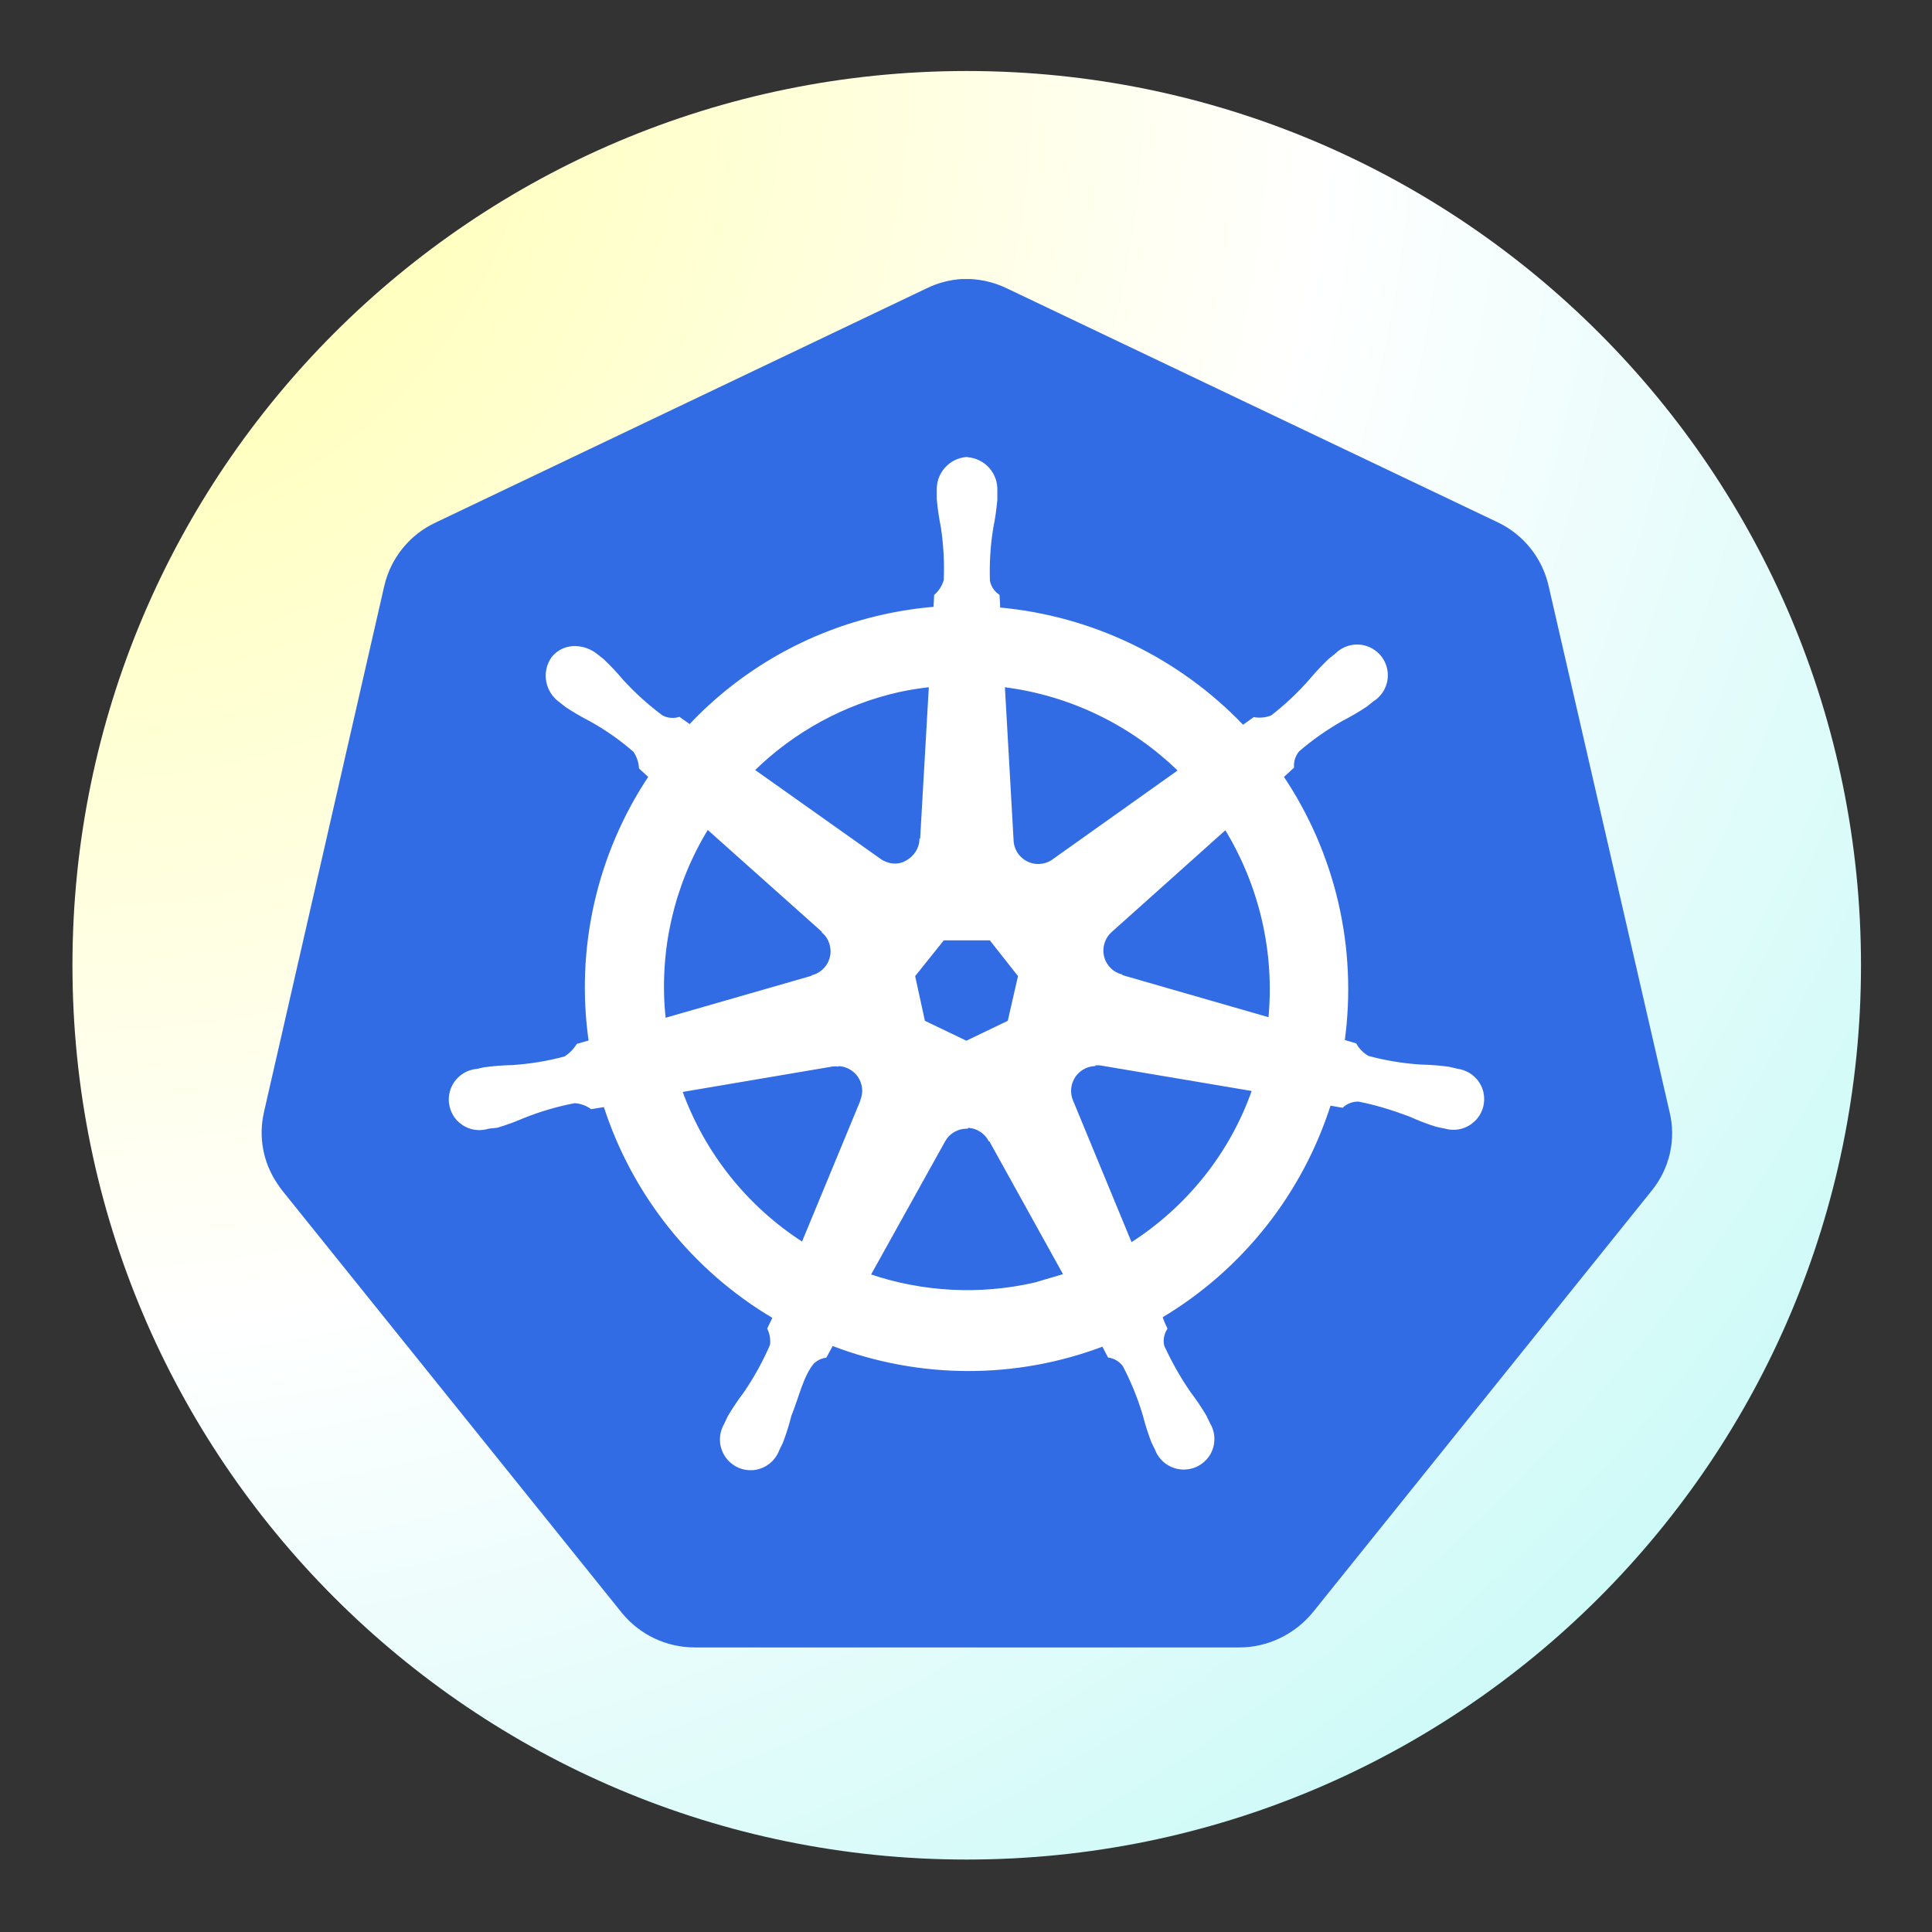
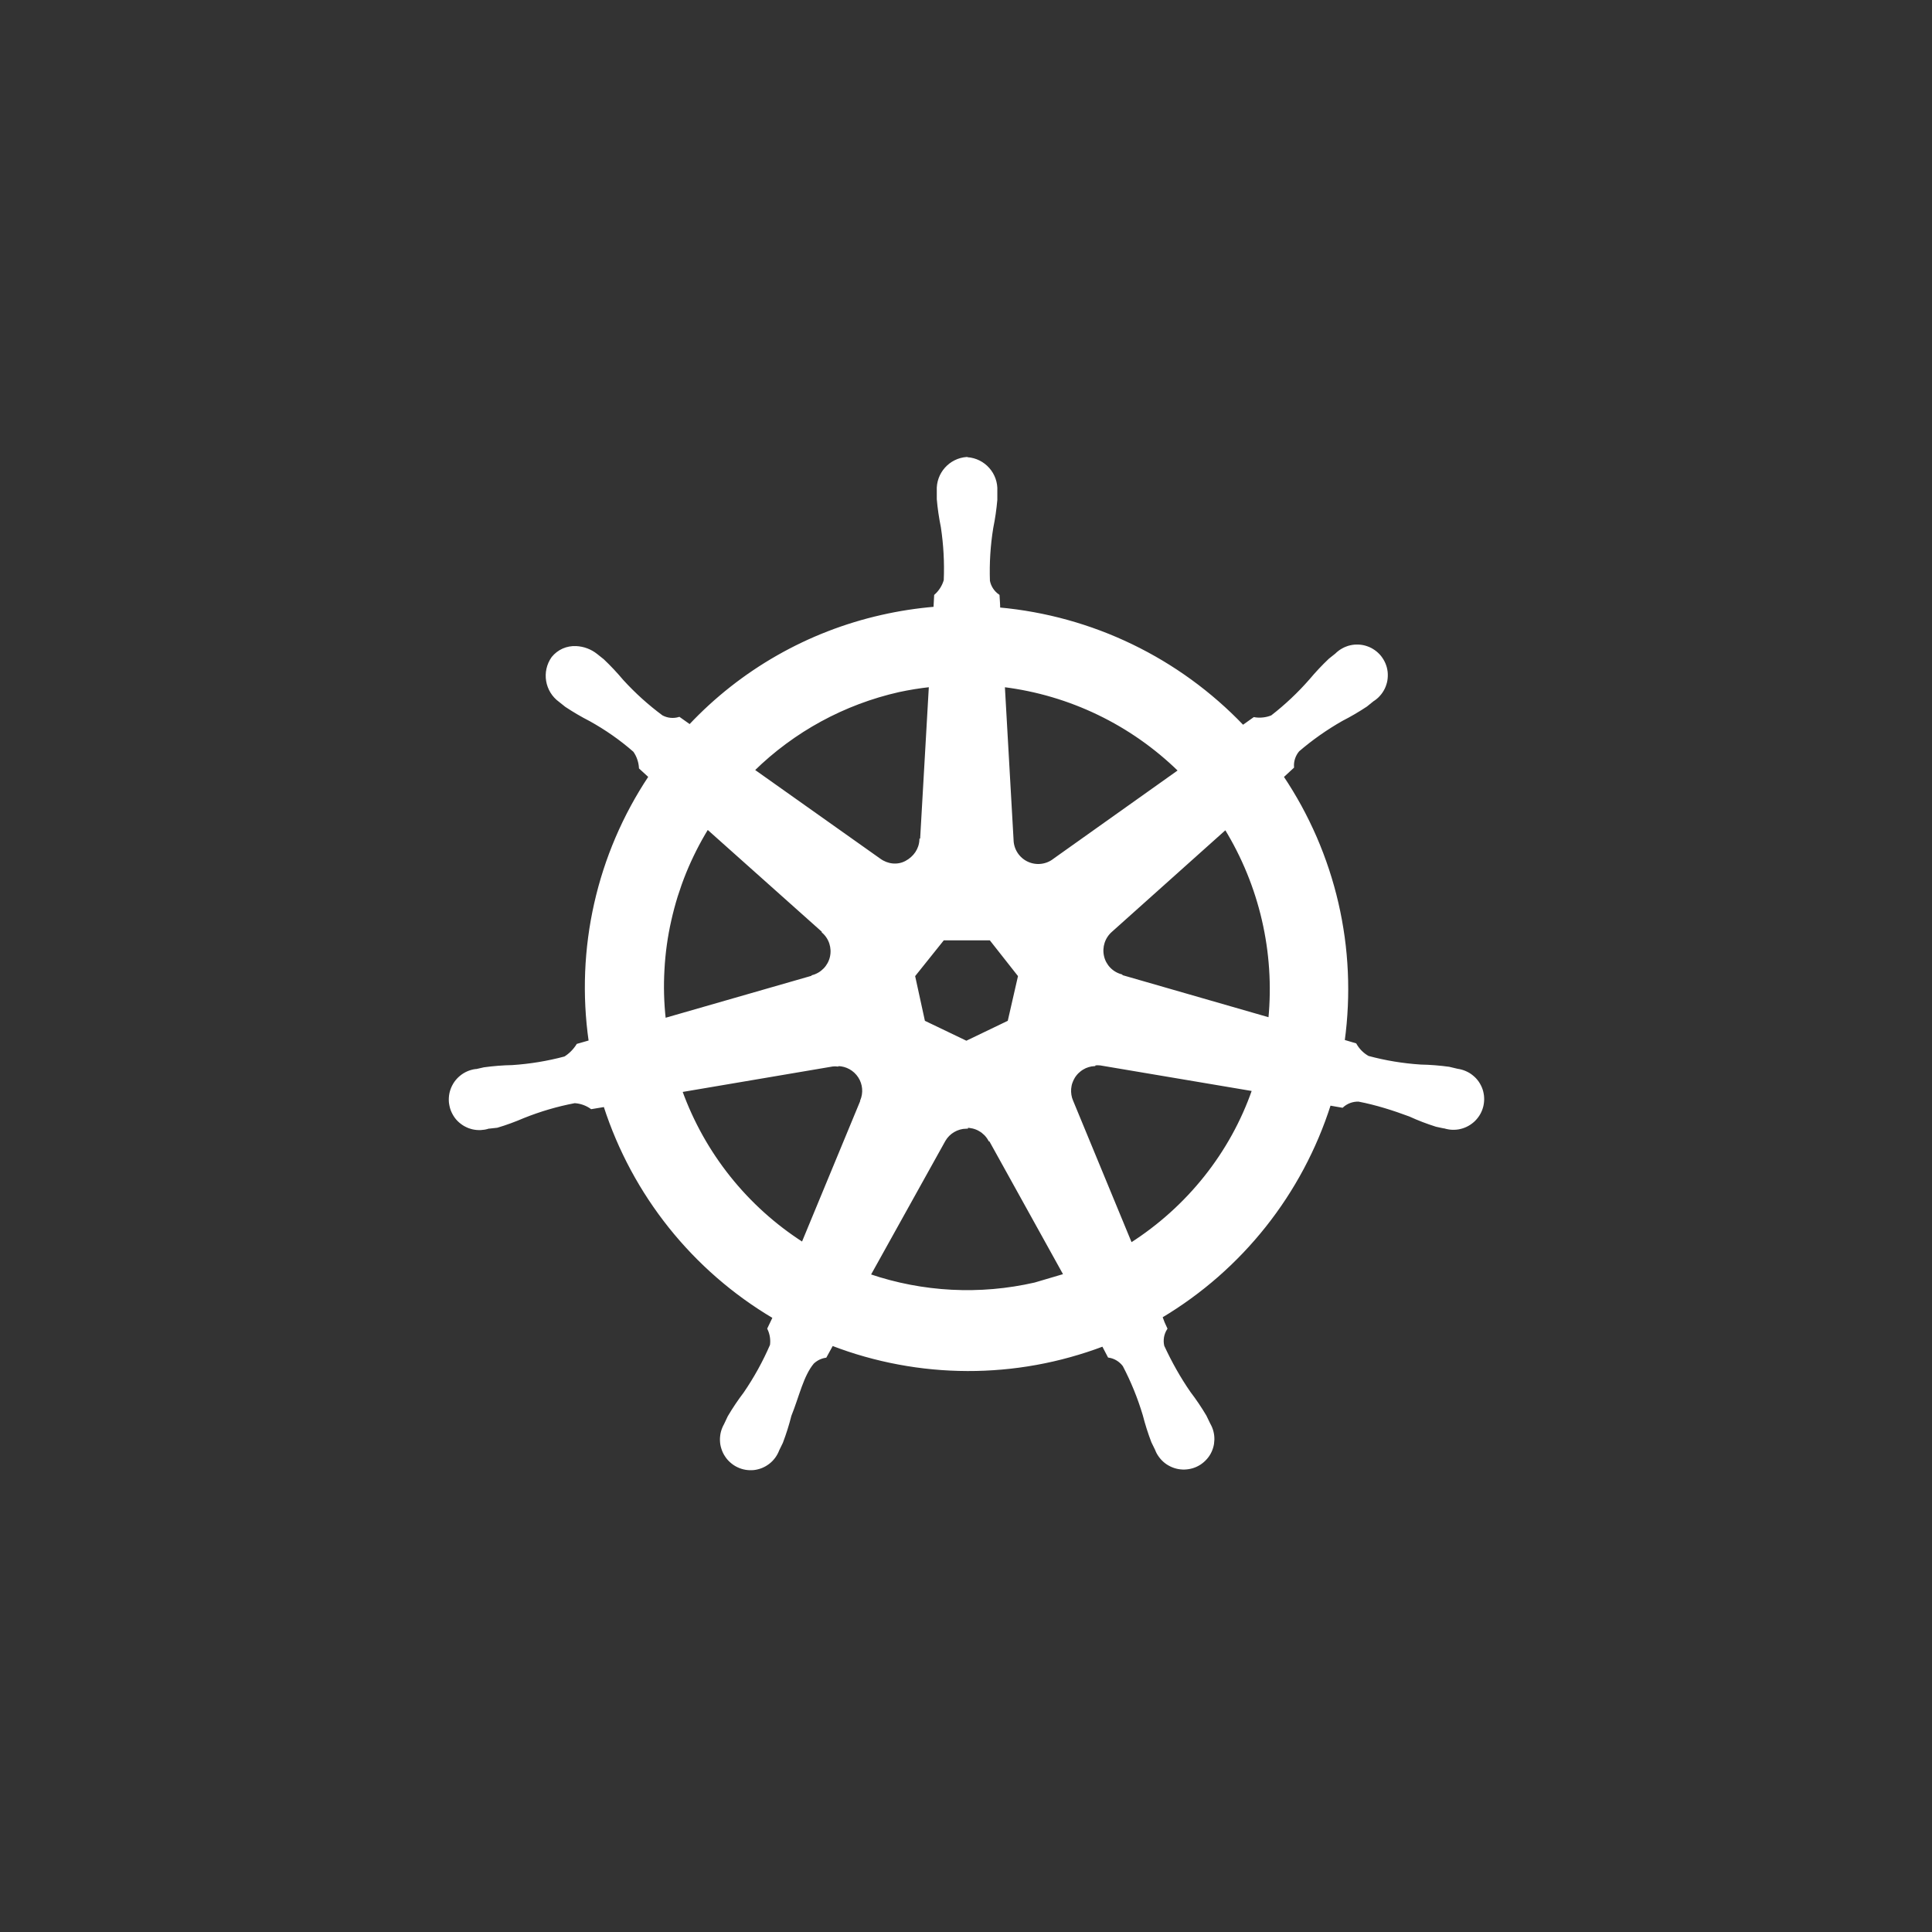
<svg xmlns="http://www.w3.org/2000/svg" width="2000" zoomAndPan="magnify" viewBox="0 0 1500 1500" height="2000" preserveAspectRatio="xMidYMid meet" version="1.0">
  <rect x="0" y="0" width="1500" height="1500" fill="#333333" stroke="none" />
  <defs>
    <clipPath id="52d370e5c6">
-       <path d="M 56.25 55.133 L 1444.867 55.133 L 1444.867 1443.75 L 56.25 1443.75 Z M 56.25 55.133 " clip-rule="nonzero" />
-     </clipPath>
+       </clipPath>
    <clipPath id="5f07396b5d">
-       <path d="M 750.559 55.133 C 367.102 55.133 56.25 365.984 56.25 749.441 C 56.25 1132.898 367.102 1443.75 750.559 1443.75 C 1134.012 1443.75 1444.867 1132.898 1444.867 749.441 C 1444.867 365.984 1134.012 55.133 750.559 55.133 Z M 750.559 55.133 " clip-rule="nonzero" />
-     </clipPath>
+       </clipPath>
    <radialGradient gradientTransform="matrix(1, 0, 0, 1, 56.25, 55.134)" gradientUnits="userSpaceOnUse" r="1963.799" cx="0" id="9b500546fa" cy="0" fx="0" fy="0">
      <stop stop-opacity="1" stop-color="rgb(100%, 100%, 64.438%)" offset="0" />
      <stop stop-opacity="1" stop-color="rgb(100%, 100%, 64.717%)" offset="0.004" />
      <stop stop-opacity="1" stop-color="rgb(100%, 100%, 64.996%)" offset="0.008" />
      <stop stop-opacity="1" stop-color="rgb(100%, 100%, 65.276%)" offset="0.012" />
      <stop stop-opacity="1" stop-color="rgb(100%, 100%, 65.553%)" offset="0.016" />
      <stop stop-opacity="1" stop-color="rgb(100%, 100%, 65.833%)" offset="0.02" />
      <stop stop-opacity="1" stop-color="rgb(100%, 100%, 66.112%)" offset="0.023" />
      <stop stop-opacity="1" stop-color="rgb(100%, 100%, 66.391%)" offset="0.027" />
      <stop stop-opacity="1" stop-color="rgb(100%, 100%, 66.669%)" offset="0.031" />
      <stop stop-opacity="1" stop-color="rgb(100%, 100%, 66.948%)" offset="0.035" />
      <stop stop-opacity="1" stop-color="rgb(100%, 100%, 67.227%)" offset="0.039" />
      <stop stop-opacity="1" stop-color="rgb(100%, 100%, 67.506%)" offset="0.043" />
      <stop stop-opacity="1" stop-color="rgb(100%, 100%, 67.786%)" offset="0.047" />
      <stop stop-opacity="1" stop-color="rgb(100%, 100%, 68.063%)" offset="0.051" />
      <stop stop-opacity="1" stop-color="rgb(100%, 100%, 68.343%)" offset="0.055" />
      <stop stop-opacity="1" stop-color="rgb(100%, 100%, 68.622%)" offset="0.059" />
      <stop stop-opacity="1" stop-color="rgb(100%, 100%, 68.901%)" offset="0.062" />
      <stop stop-opacity="1" stop-color="rgb(100%, 100%, 69.179%)" offset="0.066" />
      <stop stop-opacity="1" stop-color="rgb(100%, 100%, 69.458%)" offset="0.07" />
      <stop stop-opacity="1" stop-color="rgb(100%, 100%, 69.737%)" offset="0.074" />
      <stop stop-opacity="1" stop-color="rgb(100%, 100%, 70.016%)" offset="0.078" />
      <stop stop-opacity="1" stop-color="rgb(100%, 100%, 70.296%)" offset="0.082" />
      <stop stop-opacity="1" stop-color="rgb(100%, 100%, 70.573%)" offset="0.086" />
      <stop stop-opacity="1" stop-color="rgb(100%, 100%, 70.853%)" offset="0.09" />
      <stop stop-opacity="1" stop-color="rgb(100%, 100%, 71.132%)" offset="0.094" />
      <stop stop-opacity="1" stop-color="rgb(100%, 100%, 71.411%)" offset="0.098" />
      <stop stop-opacity="1" stop-color="rgb(100%, 100%, 71.69%)" offset="0.102" />
      <stop stop-opacity="1" stop-color="rgb(100%, 100%, 71.968%)" offset="0.105" />
      <stop stop-opacity="1" stop-color="rgb(100%, 100%, 72.247%)" offset="0.109" />
      <stop stop-opacity="1" stop-color="rgb(100%, 100%, 72.527%)" offset="0.113" />
      <stop stop-opacity="1" stop-color="rgb(100%, 100%, 72.806%)" offset="0.117" />
      <stop stop-opacity="1" stop-color="rgb(100%, 100%, 73.083%)" offset="0.121" />
      <stop stop-opacity="1" stop-color="rgb(100%, 100%, 73.363%)" offset="0.125" />
      <stop stop-opacity="1" stop-color="rgb(100%, 100%, 73.642%)" offset="0.129" />
      <stop stop-opacity="1" stop-color="rgb(100%, 100%, 73.921%)" offset="0.133" />
      <stop stop-opacity="1" stop-color="rgb(100%, 100%, 74.2%)" offset="0.137" />
      <stop stop-opacity="1" stop-color="rgb(100%, 100%, 74.478%)" offset="0.141" />
      <stop stop-opacity="1" stop-color="rgb(100%, 100%, 74.757%)" offset="0.145" />
      <stop stop-opacity="1" stop-color="rgb(100%, 100%, 75.037%)" offset="0.148" />
      <stop stop-opacity="1" stop-color="rgb(100%, 100%, 75.316%)" offset="0.152" />
      <stop stop-opacity="1" stop-color="rgb(100%, 100%, 75.595%)" offset="0.156" />
      <stop stop-opacity="1" stop-color="rgb(100%, 100%, 75.873%)" offset="0.16" />
      <stop stop-opacity="1" stop-color="rgb(100%, 100%, 76.152%)" offset="0.164" />
      <stop stop-opacity="1" stop-color="rgb(100%, 100%, 76.431%)" offset="0.168" />
      <stop stop-opacity="1" stop-color="rgb(100%, 100%, 76.711%)" offset="0.172" />
      <stop stop-opacity="1" stop-color="rgb(100%, 100%, 76.988%)" offset="0.176" />
      <stop stop-opacity="1" stop-color="rgb(100%, 100%, 77.267%)" offset="0.18" />
      <stop stop-opacity="1" stop-color="rgb(100%, 100%, 77.547%)" offset="0.184" />
      <stop stop-opacity="1" stop-color="rgb(100%, 100%, 77.826%)" offset="0.188" />
      <stop stop-opacity="1" stop-color="rgb(100%, 100%, 78.105%)" offset="0.191" />
      <stop stop-opacity="1" stop-color="rgb(100%, 100%, 78.383%)" offset="0.195" />
      <stop stop-opacity="1" stop-color="rgb(100%, 100%, 78.662%)" offset="0.199" />
      <stop stop-opacity="1" stop-color="rgb(100%, 100%, 78.941%)" offset="0.203" />
      <stop stop-opacity="1" stop-color="rgb(100%, 100%, 79.221%)" offset="0.207" />
      <stop stop-opacity="1" stop-color="rgb(100%, 100%, 79.498%)" offset="0.211" />
      <stop stop-opacity="1" stop-color="rgb(100%, 100%, 79.778%)" offset="0.215" />
      <stop stop-opacity="1" stop-color="rgb(100%, 100%, 80.057%)" offset="0.219" />
      <stop stop-opacity="1" stop-color="rgb(100%, 100%, 80.336%)" offset="0.223" />
      <stop stop-opacity="1" stop-color="rgb(100%, 100%, 80.615%)" offset="0.227" />
      <stop stop-opacity="1" stop-color="rgb(100%, 100%, 80.893%)" offset="0.23" />
      <stop stop-opacity="1" stop-color="rgb(100%, 100%, 81.172%)" offset="0.234" />
      <stop stop-opacity="1" stop-color="rgb(100%, 100%, 81.451%)" offset="0.238" />
      <stop stop-opacity="1" stop-color="rgb(100%, 100%, 81.731%)" offset="0.242" />
      <stop stop-opacity="1" stop-color="rgb(100%, 100%, 82.01%)" offset="0.246" />
      <stop stop-opacity="1" stop-color="rgb(100%, 100%, 82.288%)" offset="0.25" />
      <stop stop-opacity="1" stop-color="rgb(100%, 100%, 82.567%)" offset="0.254" />
      <stop stop-opacity="1" stop-color="rgb(100%, 100%, 82.846%)" offset="0.258" />
      <stop stop-opacity="1" stop-color="rgb(100%, 100%, 83.125%)" offset="0.262" />
      <stop stop-opacity="1" stop-color="rgb(100%, 100%, 83.403%)" offset="0.266" />
      <stop stop-opacity="1" stop-color="rgb(100%, 100%, 83.682%)" offset="0.27" />
      <stop stop-opacity="1" stop-color="rgb(100%, 100%, 83.961%)" offset="0.273" />
      <stop stop-opacity="1" stop-color="rgb(100%, 100%, 84.241%)" offset="0.277" />
      <stop stop-opacity="1" stop-color="rgb(100%, 100%, 84.52%)" offset="0.281" />
      <stop stop-opacity="1" stop-color="rgb(100%, 100%, 84.798%)" offset="0.285" />
      <stop stop-opacity="1" stop-color="rgb(100%, 100%, 85.077%)" offset="0.289" />
      <stop stop-opacity="1" stop-color="rgb(100%, 100%, 85.356%)" offset="0.293" />
      <stop stop-opacity="1" stop-color="rgb(100%, 100%, 85.635%)" offset="0.297" />
      <stop stop-opacity="1" stop-color="rgb(100%, 100%, 85.915%)" offset="0.301" />
      <stop stop-opacity="1" stop-color="rgb(100%, 100%, 86.192%)" offset="0.305" />
      <stop stop-opacity="1" stop-color="rgb(100%, 100%, 86.472%)" offset="0.309" />
      <stop stop-opacity="1" stop-color="rgb(100%, 100%, 86.751%)" offset="0.312" />
      <stop stop-opacity="1" stop-color="rgb(100%, 100%, 87.03%)" offset="0.316" />
      <stop stop-opacity="1" stop-color="rgb(100%, 100%, 87.308%)" offset="0.32" />
      <stop stop-opacity="1" stop-color="rgb(100%, 100%, 87.587%)" offset="0.324" />
      <stop stop-opacity="1" stop-color="rgb(100%, 100%, 87.866%)" offset="0.328" />
      <stop stop-opacity="1" stop-color="rgb(100%, 100%, 88.145%)" offset="0.332" />
      <stop stop-opacity="1" stop-color="rgb(100%, 100%, 88.425%)" offset="0.336" />
      <stop stop-opacity="1" stop-color="rgb(100%, 100%, 88.702%)" offset="0.34" />
      <stop stop-opacity="1" stop-color="rgb(100%, 100%, 88.982%)" offset="0.344" />
      <stop stop-opacity="1" stop-color="rgb(100%, 100%, 89.261%)" offset="0.348" />
      <stop stop-opacity="1" stop-color="rgb(100%, 100%, 89.54%)" offset="0.352" />
      <stop stop-opacity="1" stop-color="rgb(100%, 100%, 89.818%)" offset="0.355" />
      <stop stop-opacity="1" stop-color="rgb(100%, 100%, 90.097%)" offset="0.359" />
      <stop stop-opacity="1" stop-color="rgb(100%, 100%, 90.376%)" offset="0.363" />
      <stop stop-opacity="1" stop-color="rgb(100%, 100%, 90.656%)" offset="0.367" />
      <stop stop-opacity="1" stop-color="rgb(100%, 100%, 90.935%)" offset="0.371" />
      <stop stop-opacity="1" stop-color="rgb(100%, 100%, 91.212%)" offset="0.375" />
      <stop stop-opacity="1" stop-color="rgb(100%, 100%, 91.492%)" offset="0.379" />
      <stop stop-opacity="1" stop-color="rgb(100%, 100%, 91.771%)" offset="0.383" />
      <stop stop-opacity="1" stop-color="rgb(100%, 100%, 92.05%)" offset="0.387" />
      <stop stop-opacity="1" stop-color="rgb(100%, 100%, 92.329%)" offset="0.391" />
      <stop stop-opacity="1" stop-color="rgb(100%, 100%, 92.607%)" offset="0.395" />
      <stop stop-opacity="1" stop-color="rgb(100%, 100%, 92.886%)" offset="0.398" />
      <stop stop-opacity="1" stop-color="rgb(100%, 100%, 93.166%)" offset="0.402" />
      <stop stop-opacity="1" stop-color="rgb(100%, 100%, 93.445%)" offset="0.406" />
      <stop stop-opacity="1" stop-color="rgb(100%, 100%, 93.723%)" offset="0.41" />
      <stop stop-opacity="1" stop-color="rgb(100%, 100%, 94.002%)" offset="0.414" />
      <stop stop-opacity="1" stop-color="rgb(100%, 100%, 94.281%)" offset="0.418" />
      <stop stop-opacity="1" stop-color="rgb(100%, 100%, 94.56%)" offset="0.422" />
      <stop stop-opacity="1" stop-color="rgb(100%, 100%, 94.839%)" offset="0.426" />
      <stop stop-opacity="1" stop-color="rgb(100%, 100%, 95.117%)" offset="0.43" />
      <stop stop-opacity="1" stop-color="rgb(100%, 100%, 95.396%)" offset="0.434" />
      <stop stop-opacity="1" stop-color="rgb(100%, 100%, 95.676%)" offset="0.438" />
      <stop stop-opacity="1" stop-color="rgb(100%, 100%, 95.955%)" offset="0.441" />
      <stop stop-opacity="1" stop-color="rgb(100%, 100%, 96.234%)" offset="0.445" />
      <stop stop-opacity="1" stop-color="rgb(100%, 100%, 96.512%)" offset="0.449" />
      <stop stop-opacity="1" stop-color="rgb(100%, 100%, 96.791%)" offset="0.453" />
      <stop stop-opacity="1" stop-color="rgb(100%, 100%, 97.07%)" offset="0.457" />
      <stop stop-opacity="1" stop-color="rgb(100%, 100%, 97.35%)" offset="0.461" />
      <stop stop-opacity="1" stop-color="rgb(100%, 100%, 97.627%)" offset="0.465" />
      <stop stop-opacity="1" stop-color="rgb(100%, 100%, 97.906%)" offset="0.469" />
      <stop stop-opacity="1" stop-color="rgb(100%, 100%, 98.186%)" offset="0.473" />
      <stop stop-opacity="1" stop-color="rgb(100%, 100%, 98.465%)" offset="0.477" />
      <stop stop-opacity="1" stop-color="rgb(100%, 100%, 98.744%)" offset="0.48" />
      <stop stop-opacity="1" stop-color="rgb(100%, 100%, 99.022%)" offset="0.484" />
      <stop stop-opacity="1" stop-color="rgb(100%, 100%, 99.301%)" offset="0.488" />
      <stop stop-opacity="1" stop-color="rgb(100%, 100%, 99.58%)" offset="0.492" />
      <stop stop-opacity="1" stop-color="rgb(99.893%, 99.989%, 99.843%)" offset="0.496" />
      <stop stop-opacity="1" stop-color="rgb(99.681%, 99.968%, 99.948%)" offset="0.504" />
      <stop stop-opacity="1" stop-color="rgb(99.469%, 99.947%, 99.915%)" offset="0.508" />
      <stop stop-opacity="1" stop-color="rgb(99.257%, 99.925%, 99.881%)" offset="0.512" />
      <stop stop-opacity="1" stop-color="rgb(99.046%, 99.904%, 99.847%)" offset="0.516" />
      <stop stop-opacity="1" stop-color="rgb(98.834%, 99.883%, 99.814%)" offset="0.52" />
      <stop stop-opacity="1" stop-color="rgb(98.622%, 99.863%, 99.78%)" offset="0.523" />
      <stop stop-opacity="1" stop-color="rgb(98.41%, 99.841%, 99.747%)" offset="0.527" />
      <stop stop-opacity="1" stop-color="rgb(98.199%, 99.82%, 99.713%)" offset="0.531" />
      <stop stop-opacity="1" stop-color="rgb(97.987%, 99.799%, 99.68%)" offset="0.535" />
      <stop stop-opacity="1" stop-color="rgb(97.775%, 99.777%, 99.646%)" offset="0.539" />
      <stop stop-opacity="1" stop-color="rgb(97.563%, 99.756%, 99.612%)" offset="0.543" />
      <stop stop-opacity="1" stop-color="rgb(97.353%, 99.736%, 99.579%)" offset="0.547" />
      <stop stop-opacity="1" stop-color="rgb(97.141%, 99.715%, 99.545%)" offset="0.551" />
      <stop stop-opacity="1" stop-color="rgb(96.928%, 99.693%, 99.512%)" offset="0.555" />
      <stop stop-opacity="1" stop-color="rgb(96.716%, 99.672%, 99.478%)" offset="0.559" />
      <stop stop-opacity="1" stop-color="rgb(96.506%, 99.651%, 99.445%)" offset="0.562" />
      <stop stop-opacity="1" stop-color="rgb(96.294%, 99.629%, 99.411%)" offset="0.566" />
      <stop stop-opacity="1" stop-color="rgb(96.082%, 99.609%, 99.377%)" offset="0.57" />
      <stop stop-opacity="1" stop-color="rgb(95.869%, 99.588%, 99.344%)" offset="0.574" />
      <stop stop-opacity="1" stop-color="rgb(95.659%, 99.567%, 99.31%)" offset="0.578" />
      <stop stop-opacity="1" stop-color="rgb(95.447%, 99.545%, 99.277%)" offset="0.582" />
      <stop stop-opacity="1" stop-color="rgb(95.235%, 99.524%, 99.243%)" offset="0.586" />
      <stop stop-opacity="1" stop-color="rgb(95.023%, 99.504%, 99.21%)" offset="0.59" />
      <stop stop-opacity="1" stop-color="rgb(94.812%, 99.483%, 99.176%)" offset="0.594" />
      <stop stop-opacity="1" stop-color="rgb(94.6%, 99.461%, 99.142%)" offset="0.598" />
      <stop stop-opacity="1" stop-color="rgb(94.388%, 99.44%, 99.109%)" offset="0.602" />
      <stop stop-opacity="1" stop-color="rgb(94.176%, 99.419%, 99.075%)" offset="0.605" />
      <stop stop-opacity="1" stop-color="rgb(93.965%, 99.397%, 99.042%)" offset="0.609" />
      <stop stop-opacity="1" stop-color="rgb(93.753%, 99.377%, 99.008%)" offset="0.613" />
      <stop stop-opacity="1" stop-color="rgb(93.541%, 99.356%, 98.975%)" offset="0.617" />
      <stop stop-opacity="1" stop-color="rgb(93.329%, 99.335%, 98.941%)" offset="0.621" />
      <stop stop-opacity="1" stop-color="rgb(93.118%, 99.313%, 98.907%)" offset="0.625" />
      <stop stop-opacity="1" stop-color="rgb(92.906%, 99.292%, 98.874%)" offset="0.629" />
      <stop stop-opacity="1" stop-color="rgb(92.694%, 99.271%, 98.84%)" offset="0.633" />
      <stop stop-opacity="1" stop-color="rgb(92.482%, 99.251%, 98.807%)" offset="0.637" />
      <stop stop-opacity="1" stop-color="rgb(92.271%, 99.229%, 98.773%)" offset="0.641" />
      <stop stop-opacity="1" stop-color="rgb(92.059%, 99.208%, 98.74%)" offset="0.645" />
      <stop stop-opacity="1" stop-color="rgb(91.847%, 99.187%, 98.706%)" offset="0.648" />
      <stop stop-opacity="1" stop-color="rgb(91.635%, 99.165%, 98.672%)" offset="0.652" />
      <stop stop-opacity="1" stop-color="rgb(91.425%, 99.146%, 98.639%)" offset="0.656" />
      <stop stop-opacity="1" stop-color="rgb(91.212%, 99.124%, 98.605%)" offset="0.66" />
      <stop stop-opacity="1" stop-color="rgb(91%, 99.103%, 98.572%)" offset="0.664" />
      <stop stop-opacity="1" stop-color="rgb(90.788%, 99.081%, 98.538%)" offset="0.668" />
      <stop stop-opacity="1" stop-color="rgb(90.578%, 99.06%, 98.505%)" offset="0.672" />
      <stop stop-opacity="1" stop-color="rgb(90.366%, 99.039%, 98.471%)" offset="0.676" />
      <stop stop-opacity="1" stop-color="rgb(90.154%, 99.019%, 98.438%)" offset="0.68" />
      <stop stop-opacity="1" stop-color="rgb(89.941%, 98.997%, 98.404%)" offset="0.684" />
      <stop stop-opacity="1" stop-color="rgb(89.731%, 98.976%, 98.37%)" offset="0.688" />
      <stop stop-opacity="1" stop-color="rgb(89.519%, 98.955%, 98.337%)" offset="0.691" />
      <stop stop-opacity="1" stop-color="rgb(89.307%, 98.933%, 98.303%)" offset="0.695" />
      <stop stop-opacity="1" stop-color="rgb(89.095%, 98.912%, 98.27%)" offset="0.699" />
      <stop stop-opacity="1" stop-color="rgb(88.884%, 98.892%, 98.236%)" offset="0.703" />
      <stop stop-opacity="1" stop-color="rgb(88.672%, 98.871%, 98.203%)" offset="0.707" />
      <stop stop-opacity="1" stop-color="rgb(88.46%, 98.849%, 98.169%)" offset="0.711" />
      <stop stop-opacity="1" stop-color="rgb(88.248%, 98.828%, 98.135%)" offset="0.715" />
      <stop stop-opacity="1" stop-color="rgb(88.037%, 98.807%, 98.102%)" offset="0.719" />
      <stop stop-opacity="1" stop-color="rgb(87.825%, 98.787%, 98.068%)" offset="0.723" />
      <stop stop-opacity="1" stop-color="rgb(87.613%, 98.766%, 98.035%)" offset="0.727" />
      <stop stop-opacity="1" stop-color="rgb(87.401%, 98.744%, 98.001%)" offset="0.73" />
      <stop stop-opacity="1" stop-color="rgb(87.19%, 98.723%, 97.968%)" offset="0.734" />
      <stop stop-opacity="1" stop-color="rgb(86.978%, 98.701%, 97.934%)" offset="0.738" />
      <stop stop-opacity="1" stop-color="rgb(86.766%, 98.68%, 97.899%)" offset="0.742" />
      <stop stop-opacity="1" stop-color="rgb(86.554%, 98.66%, 97.865%)" offset="0.746" />
      <stop stop-opacity="1" stop-color="rgb(86.343%, 98.639%, 97.832%)" offset="0.75" />
      <stop stop-opacity="1" stop-color="rgb(86.131%, 98.618%, 97.798%)" offset="0.754" />
      <stop stop-opacity="1" stop-color="rgb(85.919%, 98.596%, 97.765%)" offset="0.758" />
      <stop stop-opacity="1" stop-color="rgb(85.707%, 98.575%, 97.731%)" offset="0.762" />
      <stop stop-opacity="1" stop-color="rgb(85.497%, 98.553%, 97.697%)" offset="0.766" />
      <stop stop-opacity="1" stop-color="rgb(85.284%, 98.534%, 97.664%)" offset="0.77" />
      <stop stop-opacity="1" stop-color="rgb(85.072%, 98.512%, 97.63%)" offset="0.773" />
      <stop stop-opacity="1" stop-color="rgb(84.86%, 98.491%, 97.597%)" offset="0.777" />
      <stop stop-opacity="1" stop-color="rgb(84.65%, 98.47%, 97.563%)" offset="0.781" />
      <stop stop-opacity="1" stop-color="rgb(84.438%, 98.448%, 97.53%)" offset="0.785" />
      <stop stop-opacity="1" stop-color="rgb(84.225%, 98.428%, 97.496%)" offset="0.789" />
      <stop stop-opacity="1" stop-color="rgb(84.013%, 98.407%, 97.462%)" offset="0.793" />
      <stop stop-opacity="1" stop-color="rgb(83.803%, 98.386%, 97.429%)" offset="0.797" />
      <stop stop-opacity="1" stop-color="rgb(83.591%, 98.364%, 97.395%)" offset="0.801" />
      <stop stop-opacity="1" stop-color="rgb(83.379%, 98.343%, 97.362%)" offset="0.805" />
      <stop stop-opacity="1" stop-color="rgb(83.167%, 98.322%, 97.328%)" offset="0.809" />
      <stop stop-opacity="1" stop-color="rgb(82.956%, 98.302%, 97.295%)" offset="0.812" />
      <stop stop-opacity="1" stop-color="rgb(82.744%, 98.28%, 97.261%)" offset="0.816" />
      <stop stop-opacity="1" stop-color="rgb(82.532%, 98.259%, 97.227%)" offset="0.82" />
      <stop stop-opacity="1" stop-color="rgb(82.32%, 98.238%, 97.194%)" offset="0.824" />
      <stop stop-opacity="1" stop-color="rgb(82.109%, 98.216%, 97.16%)" offset="0.828" />
      <stop stop-opacity="1" stop-color="rgb(81.897%, 98.195%, 97.127%)" offset="0.832" />
      <stop stop-opacity="1" stop-color="rgb(81.685%, 98.175%, 97.093%)" offset="0.836" />
      <stop stop-opacity="1" stop-color="rgb(81.473%, 98.154%, 97.06%)" offset="0.84" />
      <stop stop-opacity="1" stop-color="rgb(81.262%, 98.132%, 97.026%)" offset="0.844" />
      <stop stop-opacity="1" stop-color="rgb(81.05%, 98.111%, 96.992%)" offset="0.848" />
      <stop stop-opacity="1" stop-color="rgb(80.838%, 98.09%, 96.959%)" offset="0.852" />
      <stop stop-opacity="1" stop-color="rgb(80.626%, 98.07%, 96.925%)" offset="0.855" />
      <stop stop-opacity="1" stop-color="rgb(80.415%, 98.048%, 96.892%)" offset="0.859" />
      <stop stop-opacity="1" stop-color="rgb(80.203%, 98.027%, 96.858%)" offset="0.863" />
      <stop stop-opacity="1" stop-color="rgb(79.991%, 98.006%, 96.825%)" offset="0.867" />
      <stop stop-opacity="1" stop-color="rgb(79.779%, 97.984%, 96.791%)" offset="0.871" />
      <stop stop-opacity="1" stop-color="rgb(79.568%, 97.963%, 96.758%)" offset="0.875" />
      <stop stop-opacity="1" stop-color="rgb(79.356%, 97.943%, 96.724%)" offset="0.879" />
      <stop stop-opacity="1" stop-color="rgb(79.144%, 97.922%, 96.69%)" offset="0.883" />
      <stop stop-opacity="1" stop-color="rgb(78.932%, 97.9%, 96.657%)" offset="0.887" />
      <stop stop-opacity="1" stop-color="rgb(78.722%, 97.879%, 96.623%)" offset="0.891" />
      <stop stop-opacity="1" stop-color="rgb(78.51%, 97.858%, 96.59%)" offset="0.895" />
      <stop stop-opacity="1" stop-color="rgb(78.297%, 97.836%, 96.556%)" offset="0.898" />
      <stop stop-opacity="1" stop-color="rgb(78.085%, 97.816%, 96.523%)" offset="0.902" />
      <stop stop-opacity="1" stop-color="rgb(77.875%, 97.795%, 96.489%)" offset="0.906" />
      <stop stop-opacity="1" stop-color="rgb(77.663%, 97.774%, 96.455%)" offset="0.91" />
      <stop stop-opacity="1" stop-color="rgb(77.451%, 97.752%, 96.422%)" offset="0.914" />
      <stop stop-opacity="1" stop-color="rgb(77.238%, 97.731%, 96.388%)" offset="0.918" />
      <stop stop-opacity="1" stop-color="rgb(77.028%, 97.711%, 96.355%)" offset="0.922" />
      <stop stop-opacity="1" stop-color="rgb(76.816%, 97.69%, 96.321%)" offset="0.926" />
      <stop stop-opacity="1" stop-color="rgb(76.604%, 97.668%, 96.288%)" offset="0.93" />
      <stop stop-opacity="1" stop-color="rgb(76.392%, 97.647%, 96.254%)" offset="0.934" />
      <stop stop-opacity="1" stop-color="rgb(76.181%, 97.626%, 96.22%)" offset="0.938" />
      <stop stop-opacity="1" stop-color="rgb(75.969%, 97.604%, 96.187%)" offset="0.941" />
      <stop stop-opacity="1" stop-color="rgb(75.757%, 97.585%, 96.153%)" offset="0.945" />
      <stop stop-opacity="1" stop-color="rgb(75.545%, 97.563%, 96.12%)" offset="0.949" />
      <stop stop-opacity="1" stop-color="rgb(75.334%, 97.542%, 96.086%)" offset="0.953" />
      <stop stop-opacity="1" stop-color="rgb(75.122%, 97.52%, 96.053%)" offset="0.957" />
      <stop stop-opacity="1" stop-color="rgb(74.91%, 97.499%, 96.019%)" offset="0.961" />
      <stop stop-opacity="1" stop-color="rgb(74.698%, 97.478%, 95.985%)" offset="0.965" />
      <stop stop-opacity="1" stop-color="rgb(74.487%, 97.458%, 95.952%)" offset="0.969" />
      <stop stop-opacity="1" stop-color="rgb(74.275%, 97.437%, 95.918%)" offset="0.973" />
      <stop stop-opacity="1" stop-color="rgb(74.063%, 97.415%, 95.885%)" offset="0.977" />
      <stop stop-opacity="1" stop-color="rgb(73.851%, 97.394%, 95.851%)" offset="0.98" />
      <stop stop-opacity="1" stop-color="rgb(73.64%, 97.372%, 95.818%)" offset="0.984" />
      <stop stop-opacity="1" stop-color="rgb(73.428%, 97.353%, 95.782%)" offset="0.988" />
      <stop stop-opacity="1" stop-color="rgb(73.216%, 97.331%, 95.749%)" offset="0.992" />
      <stop stop-opacity="1" stop-color="rgb(73.004%, 97.31%, 95.715%)" offset="0.996" />
      <stop stop-opacity="1" stop-color="rgb(72.899%, 97.299%, 95.699%)" offset="1" />
    </radialGradient>
    <clipPath id="9134eb49c4">
-       <path d="M 203 216.633 L 1299 216.633 L 1299 1280 L 203 1280 Z M 203 216.633 " clip-rule="nonzero" />
+       <path d="M 203 216.633 L 1299 216.633 L 1299 1280 Z M 203 216.633 " clip-rule="nonzero" />
    </clipPath>
  </defs>
  <g clip-path="url(#52d370e5c6)">
    <g clip-path="url(#5f07396b5d)">
-       <path fill="url(#9b500546fa)" d="M 56.25 55.133 L 56.25 1443.75 L 1444.867 1443.75 L 1444.867 55.133 Z M 56.25 55.133 " fill-rule="nonzero" />
-     </g>
+       </g>
  </g>
  <g clip-path="url(#9134eb49c4)">
-     <path fill="#326ce5" d="M 747.176 216.602 C 737.285 217.18 727.898 219.668 719.016 224.059 L 337.68 405.961 C 317.766 415.438 303.293 433.473 298.332 454.961 L 204.992 863.215 C 200.543 882.375 204.137 902.461 215.254 918.887 C 216.555 920.871 217.926 922.785 219.359 924.633 L 482.824 1252.234 C 496.75 1269.344 517.656 1279.164 539.691 1279.062 L 962.254 1279.062 C 984.359 1279.098 1005.301 1268.797 1019.191 1251.93 L 1282.516 924.258 C 1296.34 907.148 1301.504 884.566 1296.203 863.145 L 1202.246 454.551 C 1197.285 433.062 1182.742 415.027 1162.898 405.551 L 782.176 224.094 C 776.691 221.387 770.957 219.402 764.973 218.133 C 758.992 216.863 752.945 216.352 746.832 216.602 Z M 747.176 216.602 " fill-opacity="1" fill-rule="nonzero" />
-   </g>
+     </g>
  <path stroke-linecap="butt" transform="matrix(34.216, 0, 0, 34.218, 203.143, 200.312)" fill-opacity="1" fill="#ffffff" fill-rule="nonzero" stroke-linejoin="miter" d="M 16.002 4.542 C 15.618 4.569 15.327 4.898 15.347 5.282 L 15.347 5.47 C 15.365 5.683 15.397 5.894 15.439 6.103 C 15.5 6.504 15.522 6.908 15.505 7.313 C 15.467 7.446 15.391 7.566 15.287 7.658 L 15.272 7.94 C 14.867 7.974 14.465 8.036 14.069 8.126 C 12.403 8.502 10.886 9.366 9.715 10.611 L 9.475 10.441 C 9.343 10.481 9.201 10.466 9.08 10.401 C 8.755 10.16 8.456 9.89 8.183 9.591 C 8.046 9.428 7.901 9.273 7.746 9.126 L 7.598 9.008 C 7.466 8.902 7.304 8.841 7.135 8.833 C 7.085 8.83 7.035 8.834 6.985 8.843 C 6.935 8.852 6.887 8.867 6.841 8.887 C 6.795 8.908 6.752 8.933 6.712 8.964 C 6.672 8.995 6.636 9.03 6.604 9.069 C 6.378 9.386 6.452 9.825 6.768 10.052 L 6.906 10.162 C 7.084 10.28 7.268 10.388 7.458 10.485 C 7.812 10.682 8.146 10.913 8.456 11.185 C 8.496 11.242 8.527 11.302 8.549 11.368 C 8.572 11.433 8.585 11.5 8.589 11.569 L 8.807 11.769 C 7.63 13.535 7.147 15.674 7.449 17.775 L 7.169 17.855 C 7.096 17.971 6.999 18.07 6.883 18.143 C 6.491 18.248 6.093 18.313 5.689 18.34 C 5.475 18.344 5.261 18.361 5.049 18.39 L 4.872 18.43 L 4.852 18.43 C 4.821 18.434 4.791 18.441 4.762 18.449 C 4.732 18.457 4.703 18.468 4.675 18.48 C 4.646 18.493 4.619 18.507 4.593 18.523 C 4.567 18.539 4.542 18.557 4.518 18.577 C 4.494 18.596 4.472 18.618 4.451 18.64 C 4.43 18.663 4.411 18.687 4.393 18.712 C 4.376 18.738 4.36 18.764 4.346 18.792 C 4.332 18.819 4.32 18.848 4.31 18.877 C 4.3 18.906 4.292 18.936 4.286 18.966 C 4.28 18.996 4.277 19.027 4.275 19.058 C 4.273 19.089 4.274 19.119 4.276 19.15 C 4.279 19.181 4.284 19.211 4.291 19.241 C 4.297 19.271 4.306 19.301 4.317 19.33 C 4.328 19.359 4.341 19.387 4.356 19.414 C 4.37 19.441 4.387 19.467 4.405 19.492 C 4.423 19.517 4.443 19.54 4.465 19.562 C 4.487 19.584 4.51 19.604 4.535 19.623 C 4.559 19.642 4.585 19.659 4.612 19.674 C 4.639 19.689 4.667 19.702 4.695 19.714 C 4.724 19.725 4.754 19.734 4.784 19.742 C 4.814 19.749 4.844 19.754 4.875 19.757 C 4.906 19.76 4.936 19.761 4.967 19.76 C 4.998 19.758 5.029 19.755 5.059 19.75 C 5.09 19.744 5.12 19.737 5.149 19.727 L 5.162 19.727 L 5.342 19.707 C 5.545 19.647 5.745 19.573 5.94 19.489 C 6.315 19.339 6.704 19.224 7.102 19.149 C 7.24 19.157 7.372 19.204 7.484 19.284 L 7.784 19.234 C 8.434 21.251 9.8 22.96 11.624 24.037 L 11.502 24.292 C 11.558 24.409 11.579 24.539 11.562 24.668 C 11.397 25.05 11.195 25.416 10.959 25.76 C 10.829 25.931 10.71 26.108 10.601 26.293 L 10.516 26.473 C 10.501 26.5 10.487 26.527 10.476 26.556 C 10.464 26.584 10.455 26.613 10.447 26.643 C 10.439 26.673 10.434 26.703 10.431 26.734 C 10.427 26.764 10.426 26.795 10.427 26.825 C 10.428 26.856 10.43 26.887 10.435 26.917 C 10.44 26.947 10.448 26.977 10.457 27.006 C 10.466 27.036 10.477 27.064 10.49 27.092 C 10.503 27.12 10.518 27.147 10.535 27.172 C 10.551 27.198 10.57 27.223 10.59 27.246 C 10.61 27.269 10.632 27.291 10.655 27.311 C 10.678 27.331 10.702 27.35 10.728 27.367 C 10.753 27.384 10.78 27.399 10.808 27.412 C 10.836 27.425 10.864 27.437 10.893 27.446 C 10.923 27.455 10.952 27.463 10.983 27.468 C 11.013 27.473 11.043 27.476 11.074 27.477 C 11.105 27.478 11.135 27.477 11.166 27.474 C 11.197 27.471 11.227 27.465 11.257 27.457 C 11.287 27.45 11.316 27.44 11.344 27.429 C 11.373 27.417 11.4 27.403 11.427 27.388 C 11.454 27.372 11.479 27.355 11.504 27.336 C 11.528 27.317 11.551 27.297 11.572 27.275 C 11.594 27.252 11.613 27.229 11.632 27.204 C 11.65 27.179 11.666 27.153 11.681 27.126 C 11.696 27.099 11.708 27.071 11.719 27.042 L 11.802 26.872 C 11.878 26.672 11.942 26.468 11.994 26.262 C 12.171 25.825 12.267 25.356 12.509 25.066 C 12.549 25.029 12.593 24.998 12.641 24.974 C 12.69 24.951 12.741 24.934 12.795 24.926 L 12.945 24.653 C 13.19 24.747 13.438 24.83 13.69 24.901 C 13.942 24.972 14.197 25.032 14.455 25.08 C 14.712 25.128 14.971 25.165 15.232 25.189 C 15.493 25.214 15.755 25.226 16.017 25.227 C 16.279 25.228 16.54 25.216 16.801 25.193 C 17.062 25.17 17.321 25.135 17.579 25.088 C 17.837 25.041 18.092 24.983 18.345 24.912 C 18.597 24.842 18.846 24.761 19.091 24.668 L 19.224 24.923 C 19.36 24.943 19.482 25.018 19.564 25.128 C 19.752 25.486 19.904 25.861 20.02 26.248 C 20.073 26.455 20.138 26.659 20.214 26.859 L 20.297 27.029 C 20.308 27.058 20.321 27.086 20.335 27.113 C 20.35 27.14 20.367 27.166 20.385 27.19 C 20.403 27.215 20.423 27.238 20.444 27.26 C 20.466 27.283 20.489 27.303 20.513 27.322 C 20.537 27.341 20.563 27.358 20.59 27.373 C 20.616 27.388 20.644 27.402 20.672 27.413 C 20.701 27.425 20.73 27.434 20.76 27.442 C 20.79 27.45 20.82 27.455 20.85 27.458 C 20.881 27.462 20.912 27.463 20.942 27.462 C 20.973 27.461 21.004 27.458 21.034 27.453 C 21.064 27.448 21.094 27.441 21.124 27.432 C 21.153 27.423 21.181 27.412 21.209 27.399 C 21.237 27.385 21.264 27.371 21.29 27.354 C 21.315 27.337 21.34 27.318 21.363 27.298 C 21.386 27.278 21.408 27.256 21.428 27.233 C 21.449 27.21 21.467 27.186 21.484 27.16 C 21.501 27.134 21.516 27.107 21.529 27.079 C 21.542 27.051 21.553 27.023 21.562 26.993 C 21.571 26.964 21.578 26.934 21.583 26.904 C 21.587 26.873 21.59 26.843 21.591 26.812 C 21.592 26.781 21.59 26.75 21.587 26.72 C 21.583 26.689 21.578 26.659 21.57 26.629 C 21.562 26.599 21.553 26.57 21.541 26.542 C 21.529 26.513 21.515 26.486 21.5 26.459 L 21.413 26.279 C 21.304 26.095 21.185 25.918 21.055 25.748 C 20.825 25.416 20.627 25.062 20.455 24.691 C 20.447 24.657 20.442 24.623 20.441 24.588 C 20.44 24.553 20.443 24.519 20.448 24.484 C 20.454 24.45 20.463 24.416 20.476 24.384 C 20.489 24.351 20.504 24.32 20.523 24.291 C 20.48 24.204 20.443 24.114 20.412 24.022 C 22.232 22.937 23.592 21.222 24.235 19.202 L 24.519 19.252 C 24.621 19.159 24.755 19.11 24.892 19.114 C 25.289 19.19 25.678 19.314 26.054 19.454 C 26.249 19.544 26.449 19.62 26.652 19.684 C 26.7 19.697 26.77 19.708 26.824 19.721 L 26.837 19.721 C 26.866 19.73 26.896 19.738 26.927 19.743 C 26.957 19.749 26.988 19.752 27.018 19.753 C 27.049 19.754 27.08 19.753 27.111 19.75 C 27.142 19.747 27.172 19.742 27.202 19.734 C 27.232 19.727 27.261 19.718 27.29 19.706 C 27.318 19.695 27.346 19.682 27.373 19.666 C 27.4 19.651 27.426 19.634 27.45 19.615 C 27.475 19.597 27.498 19.576 27.52 19.554 C 27.541 19.532 27.561 19.509 27.58 19.484 C 27.598 19.46 27.615 19.434 27.63 19.407 C 27.645 19.38 27.658 19.352 27.669 19.323 C 27.68 19.294 27.689 19.265 27.696 19.235 C 27.703 19.205 27.707 19.174 27.71 19.143 C 27.713 19.113 27.714 19.082 27.712 19.051 C 27.711 19.02 27.707 18.99 27.701 18.959 C 27.696 18.929 27.688 18.899 27.678 18.87 C 27.668 18.841 27.656 18.812 27.642 18.785 C 27.628 18.757 27.612 18.731 27.595 18.705 C 27.577 18.68 27.558 18.656 27.537 18.633 C 27.516 18.611 27.493 18.589 27.469 18.57 C 27.445 18.55 27.42 18.532 27.394 18.516 C 27.367 18.5 27.34 18.486 27.312 18.474 C 27.283 18.461 27.254 18.451 27.225 18.443 C 27.195 18.434 27.165 18.428 27.134 18.424 L 26.94 18.378 C 26.728 18.349 26.514 18.332 26.3 18.328 C 25.896 18.302 25.496 18.236 25.106 18.131 C 24.986 18.064 24.886 17.964 24.818 17.843 L 24.548 17.763 C 24.584 17.503 24.607 17.242 24.619 16.98 C 24.631 16.719 24.631 16.457 24.619 16.195 C 24.607 15.933 24.584 15.672 24.548 15.412 C 24.512 15.152 24.465 14.895 24.406 14.639 C 24.347 14.384 24.276 14.131 24.194 13.882 C 24.112 13.633 24.019 13.389 23.915 13.148 C 23.81 12.907 23.695 12.672 23.57 12.442 C 23.444 12.212 23.308 11.988 23.162 11.77 L 23.398 11.552 C 23.388 11.415 23.433 11.279 23.522 11.174 C 23.829 10.91 24.162 10.677 24.512 10.478 C 24.702 10.381 24.886 10.273 25.064 10.155 L 25.21 10.037 C 25.237 10.02 25.262 10.002 25.286 9.982 C 25.311 9.962 25.333 9.94 25.354 9.916 C 25.375 9.893 25.395 9.868 25.412 9.842 C 25.43 9.816 25.445 9.789 25.459 9.761 C 25.473 9.732 25.485 9.703 25.494 9.673 C 25.504 9.643 25.512 9.613 25.517 9.582 C 25.522 9.551 25.525 9.52 25.526 9.488 C 25.527 9.457 25.526 9.425 25.523 9.394 C 25.519 9.363 25.514 9.332 25.506 9.301 C 25.498 9.271 25.488 9.241 25.476 9.212 C 25.464 9.183 25.45 9.155 25.434 9.128 C 25.418 9.101 25.4 9.075 25.381 9.05 C 25.361 9.025 25.34 9.002 25.317 8.981 C 25.294 8.959 25.27 8.939 25.244 8.921 C 25.218 8.903 25.192 8.887 25.164 8.872 C 25.136 8.858 25.107 8.845 25.077 8.835 C 25.047 8.825 25.017 8.816 24.986 8.81 C 24.955 8.804 24.924 8.8 24.893 8.799 C 24.861 8.797 24.83 8.798 24.799 8.8 C 24.767 8.803 24.736 8.808 24.706 8.815 C 24.675 8.822 24.645 8.831 24.616 8.843 C 24.587 8.854 24.558 8.867 24.531 8.883 C 24.503 8.898 24.477 8.915 24.452 8.934 C 24.427 8.953 24.403 8.974 24.381 8.996 L 24.233 9.114 C 24.078 9.261 23.933 9.416 23.796 9.579 C 23.532 9.881 23.24 10.156 22.923 10.402 C 22.859 10.428 22.793 10.445 22.724 10.452 C 22.655 10.46 22.587 10.458 22.519 10.446 L 22.266 10.626 C 20.806 9.096 18.839 8.146 16.731 7.956 C 16.731 7.856 16.718 7.706 16.716 7.659 C 16.603 7.581 16.524 7.462 16.498 7.327 C 16.484 6.922 16.509 6.52 16.574 6.12 C 16.617 5.91 16.647 5.7 16.666 5.487 L 16.666 5.287 C 16.686 4.903 16.396 4.574 16.011 4.547 Z M 15.168 9.708 L 14.968 13.201 L 14.953 13.201 C 14.943 13.417 14.816 13.601 14.621 13.705 C 14.426 13.809 14.195 13.778 14.021 13.651 L 11.156 11.621 C 11.383 11.398 11.624 11.192 11.88 11.003 C 12.135 10.814 12.403 10.643 12.682 10.491 C 12.961 10.339 13.25 10.207 13.547 10.095 C 13.845 9.983 14.149 9.892 14.459 9.822 C 14.693 9.772 14.929 9.734 15.166 9.708 Z M 16.836 9.708 C 18.341 9.895 19.742 10.571 20.826 11.632 L 17.988 13.649 C 17.813 13.789 17.573 13.817 17.37 13.721 C 17.167 13.625 17.037 13.421 17.034 13.197 Z M 10.116 12.935 L 12.736 15.273 L 12.736 15.288 C 12.899 15.43 12.97 15.651 12.922 15.862 C 12.874 16.073 12.712 16.24 12.505 16.297 L 12.505 16.307 L 9.143 17.274 C 9.122 17.086 9.109 16.898 9.104 16.709 C 9.099 16.52 9.102 16.332 9.113 16.143 C 9.123 15.955 9.141 15.767 9.167 15.58 C 9.193 15.393 9.227 15.207 9.269 15.023 C 9.31 14.839 9.359 14.656 9.415 14.476 C 9.472 14.296 9.535 14.118 9.606 13.943 C 9.677 13.768 9.756 13.597 9.841 13.428 C 9.926 13.26 10.018 13.095 10.117 12.934 Z M 21.869 12.935 C 22.665 14.23 23.017 15.749 22.871 17.262 L 19.504 16.292 L 19.504 16.279 C 19.294 16.222 19.134 16.055 19.087 15.844 C 19.04 15.633 19.11 15.414 19.273 15.27 L 21.873 12.943 Z M 15.465 15.455 L 16.537 15.455 L 17.192 16.287 L 16.954 17.327 L 15.991 17.79 L 15.026 17.327 L 14.799 16.287 Z M 18.899 18.293 C 18.944 18.288 18.999 18.288 19.034 18.293 L 22.501 18.878 C 22.001 20.318 21.014 21.548 19.726 22.371 L 18.386 19.127 C 18.377 19.105 18.369 19.083 18.362 19.061 C 18.356 19.038 18.351 19.015 18.347 18.992 C 18.343 18.969 18.341 18.945 18.34 18.922 C 18.339 18.898 18.339 18.875 18.341 18.851 C 18.343 18.828 18.346 18.804 18.351 18.781 C 18.355 18.758 18.361 18.735 18.369 18.713 C 18.376 18.691 18.385 18.669 18.395 18.648 C 18.405 18.626 18.416 18.606 18.428 18.586 C 18.441 18.566 18.454 18.546 18.469 18.528 C 18.484 18.51 18.499 18.492 18.516 18.476 C 18.533 18.459 18.551 18.444 18.569 18.43 C 18.588 18.415 18.608 18.402 18.628 18.39 C 18.648 18.378 18.669 18.367 18.69 18.357 C 18.712 18.348 18.734 18.34 18.756 18.333 C 18.779 18.326 18.802 18.32 18.825 18.316 C 18.848 18.312 18.872 18.309 18.895 18.308 Z M 13.076 18.308 C 13.272 18.311 13.453 18.412 13.56 18.576 C 13.667 18.74 13.684 18.946 13.607 19.126 L 13.607 19.139 L 12.275 22.357 C 11 21.54 10.032 20.325 9.517 18.9 L 12.954 18.317 C 12.992 18.313 13.031 18.313 13.07 18.317 Z M 15.98 19.708 C 16.007 19.707 16.034 19.708 16.061 19.711 C 16.088 19.714 16.115 19.719 16.141 19.725 C 16.168 19.732 16.194 19.74 16.219 19.75 C 16.244 19.76 16.269 19.772 16.292 19.786 C 16.316 19.799 16.338 19.814 16.36 19.831 C 16.381 19.848 16.402 19.866 16.421 19.885 C 16.44 19.905 16.457 19.925 16.473 19.947 C 16.489 19.969 16.504 19.992 16.517 20.016 L 16.53 20.016 L 18.224 23.073 L 17.547 23.273 C 16.301 23.558 15 23.491 13.789 23.079 L 15.489 20.022 C 15.592 19.842 15.782 19.732 15.989 19.727 Z M 15.98 19.708 " stroke="#ffffff" stroke-width="0.055" stroke-opacity="1" stroke-miterlimit="4" />
</svg>